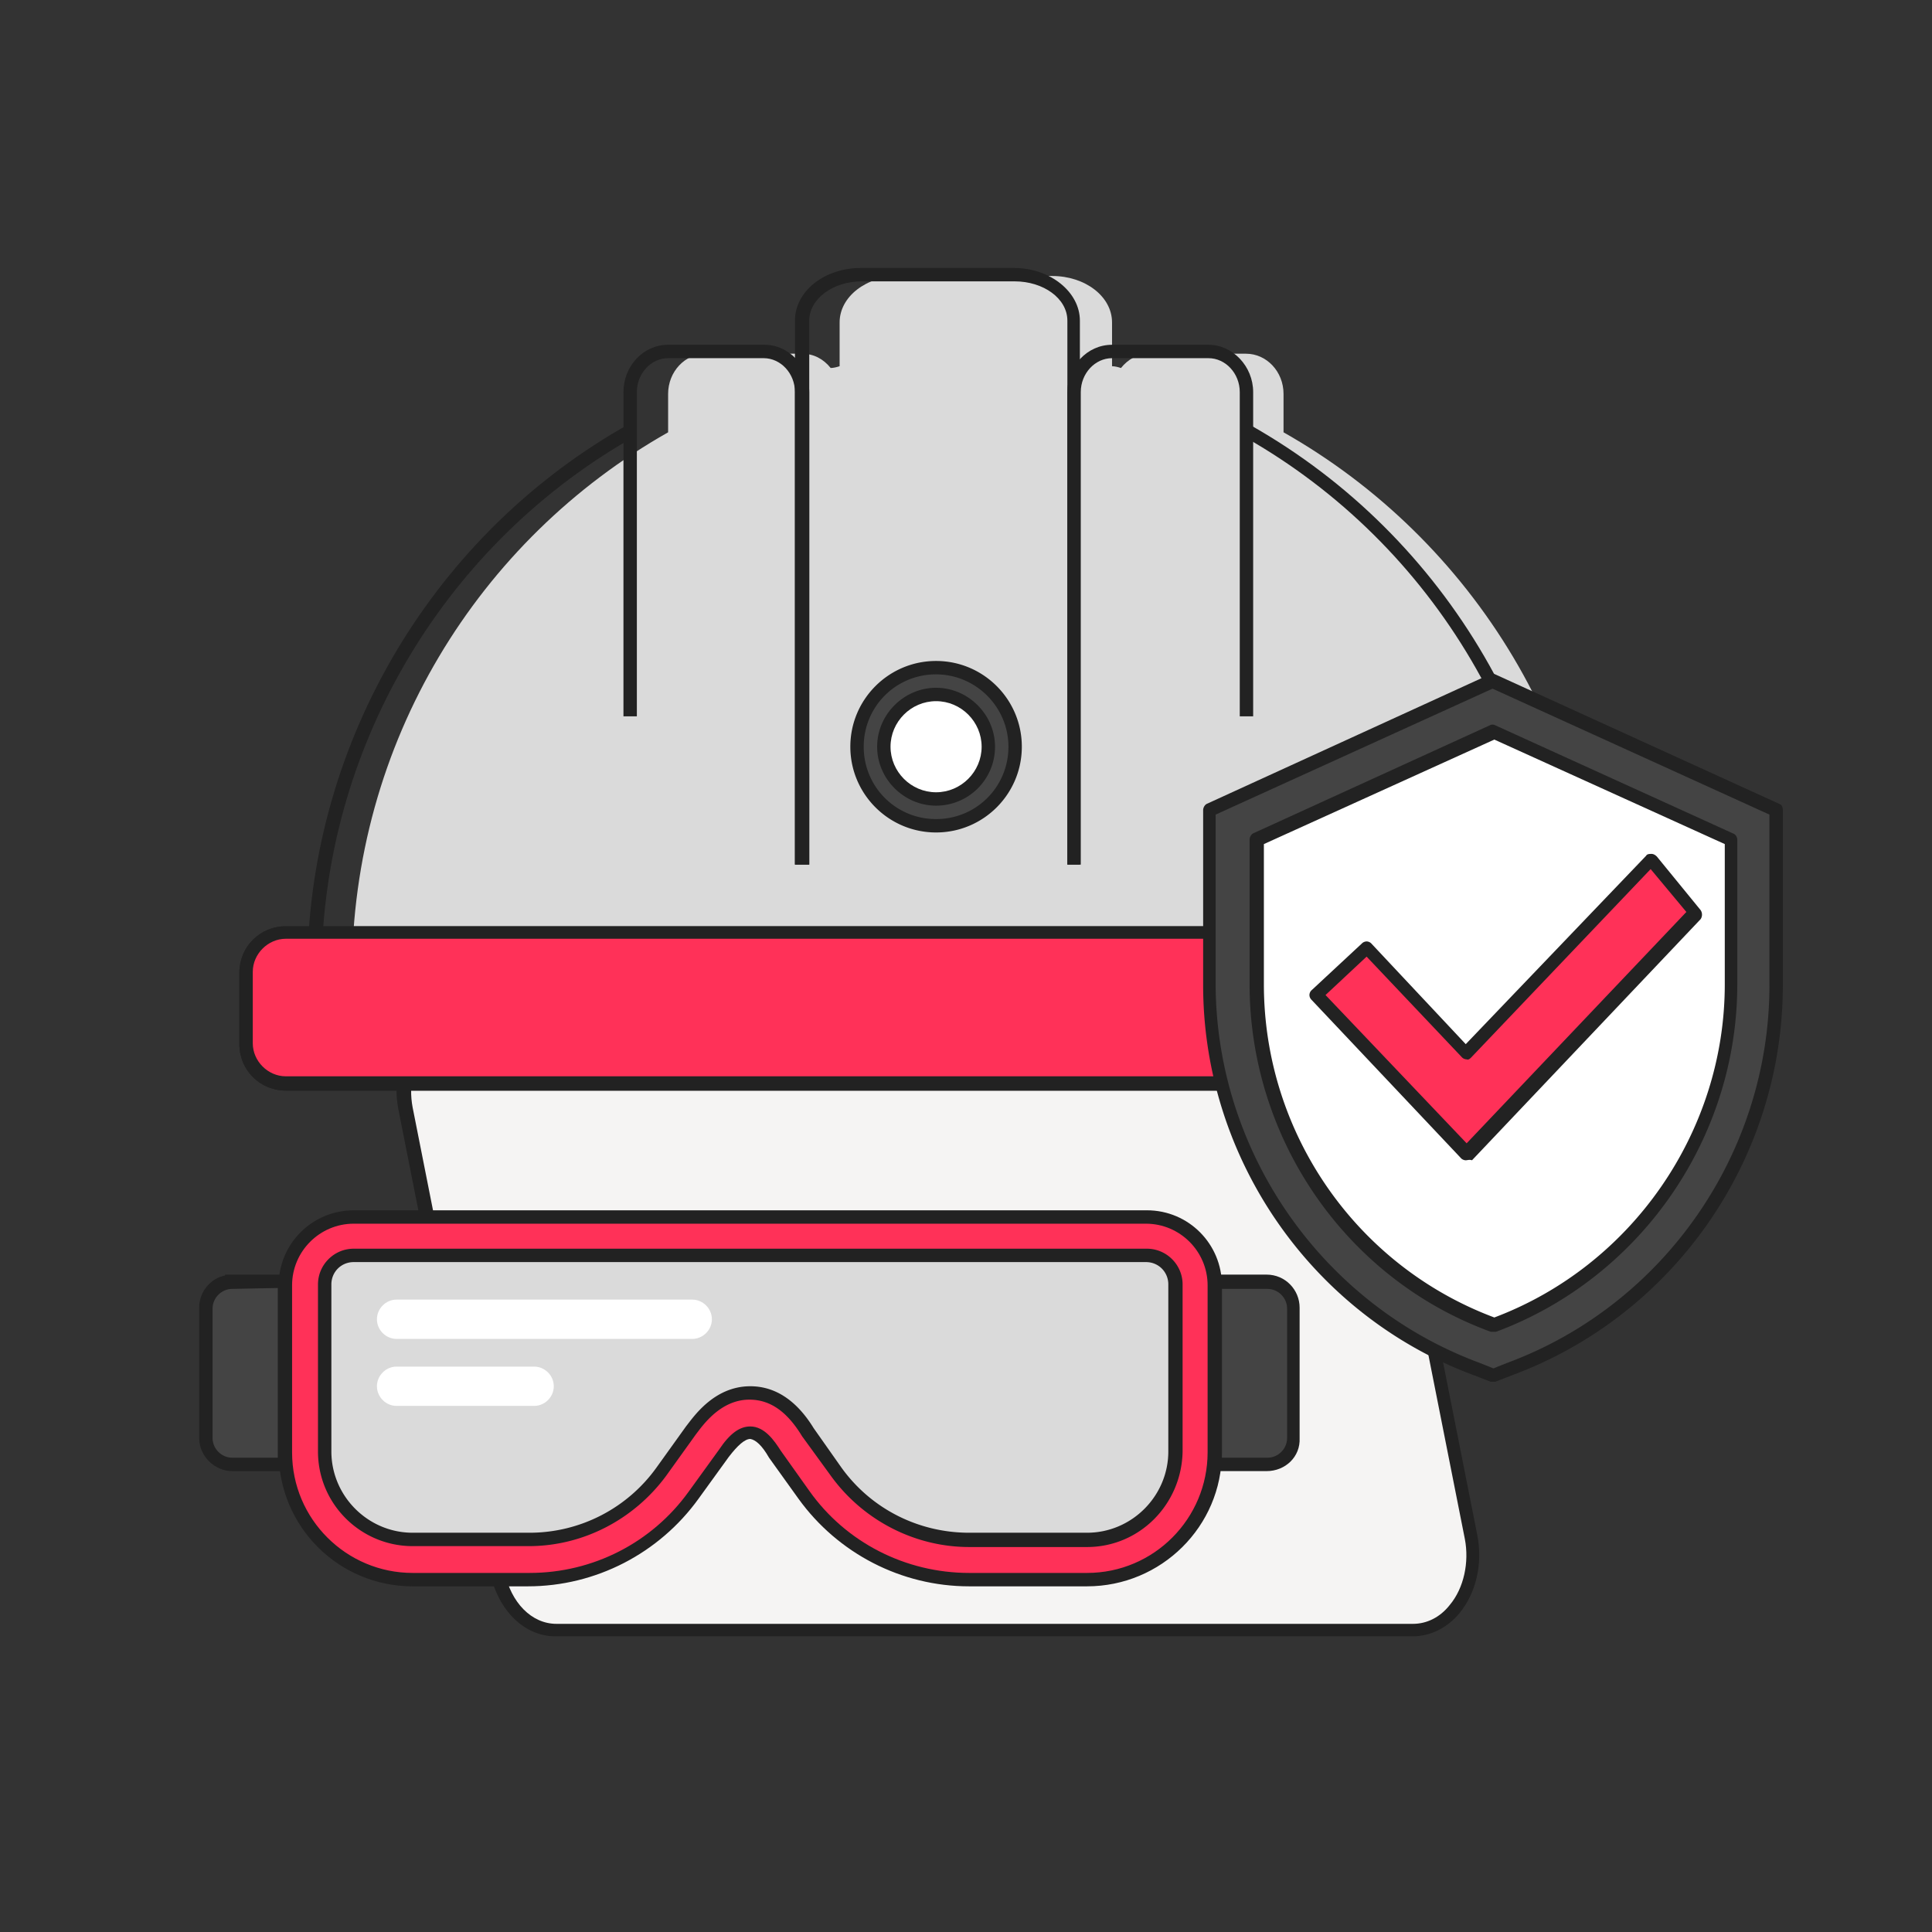
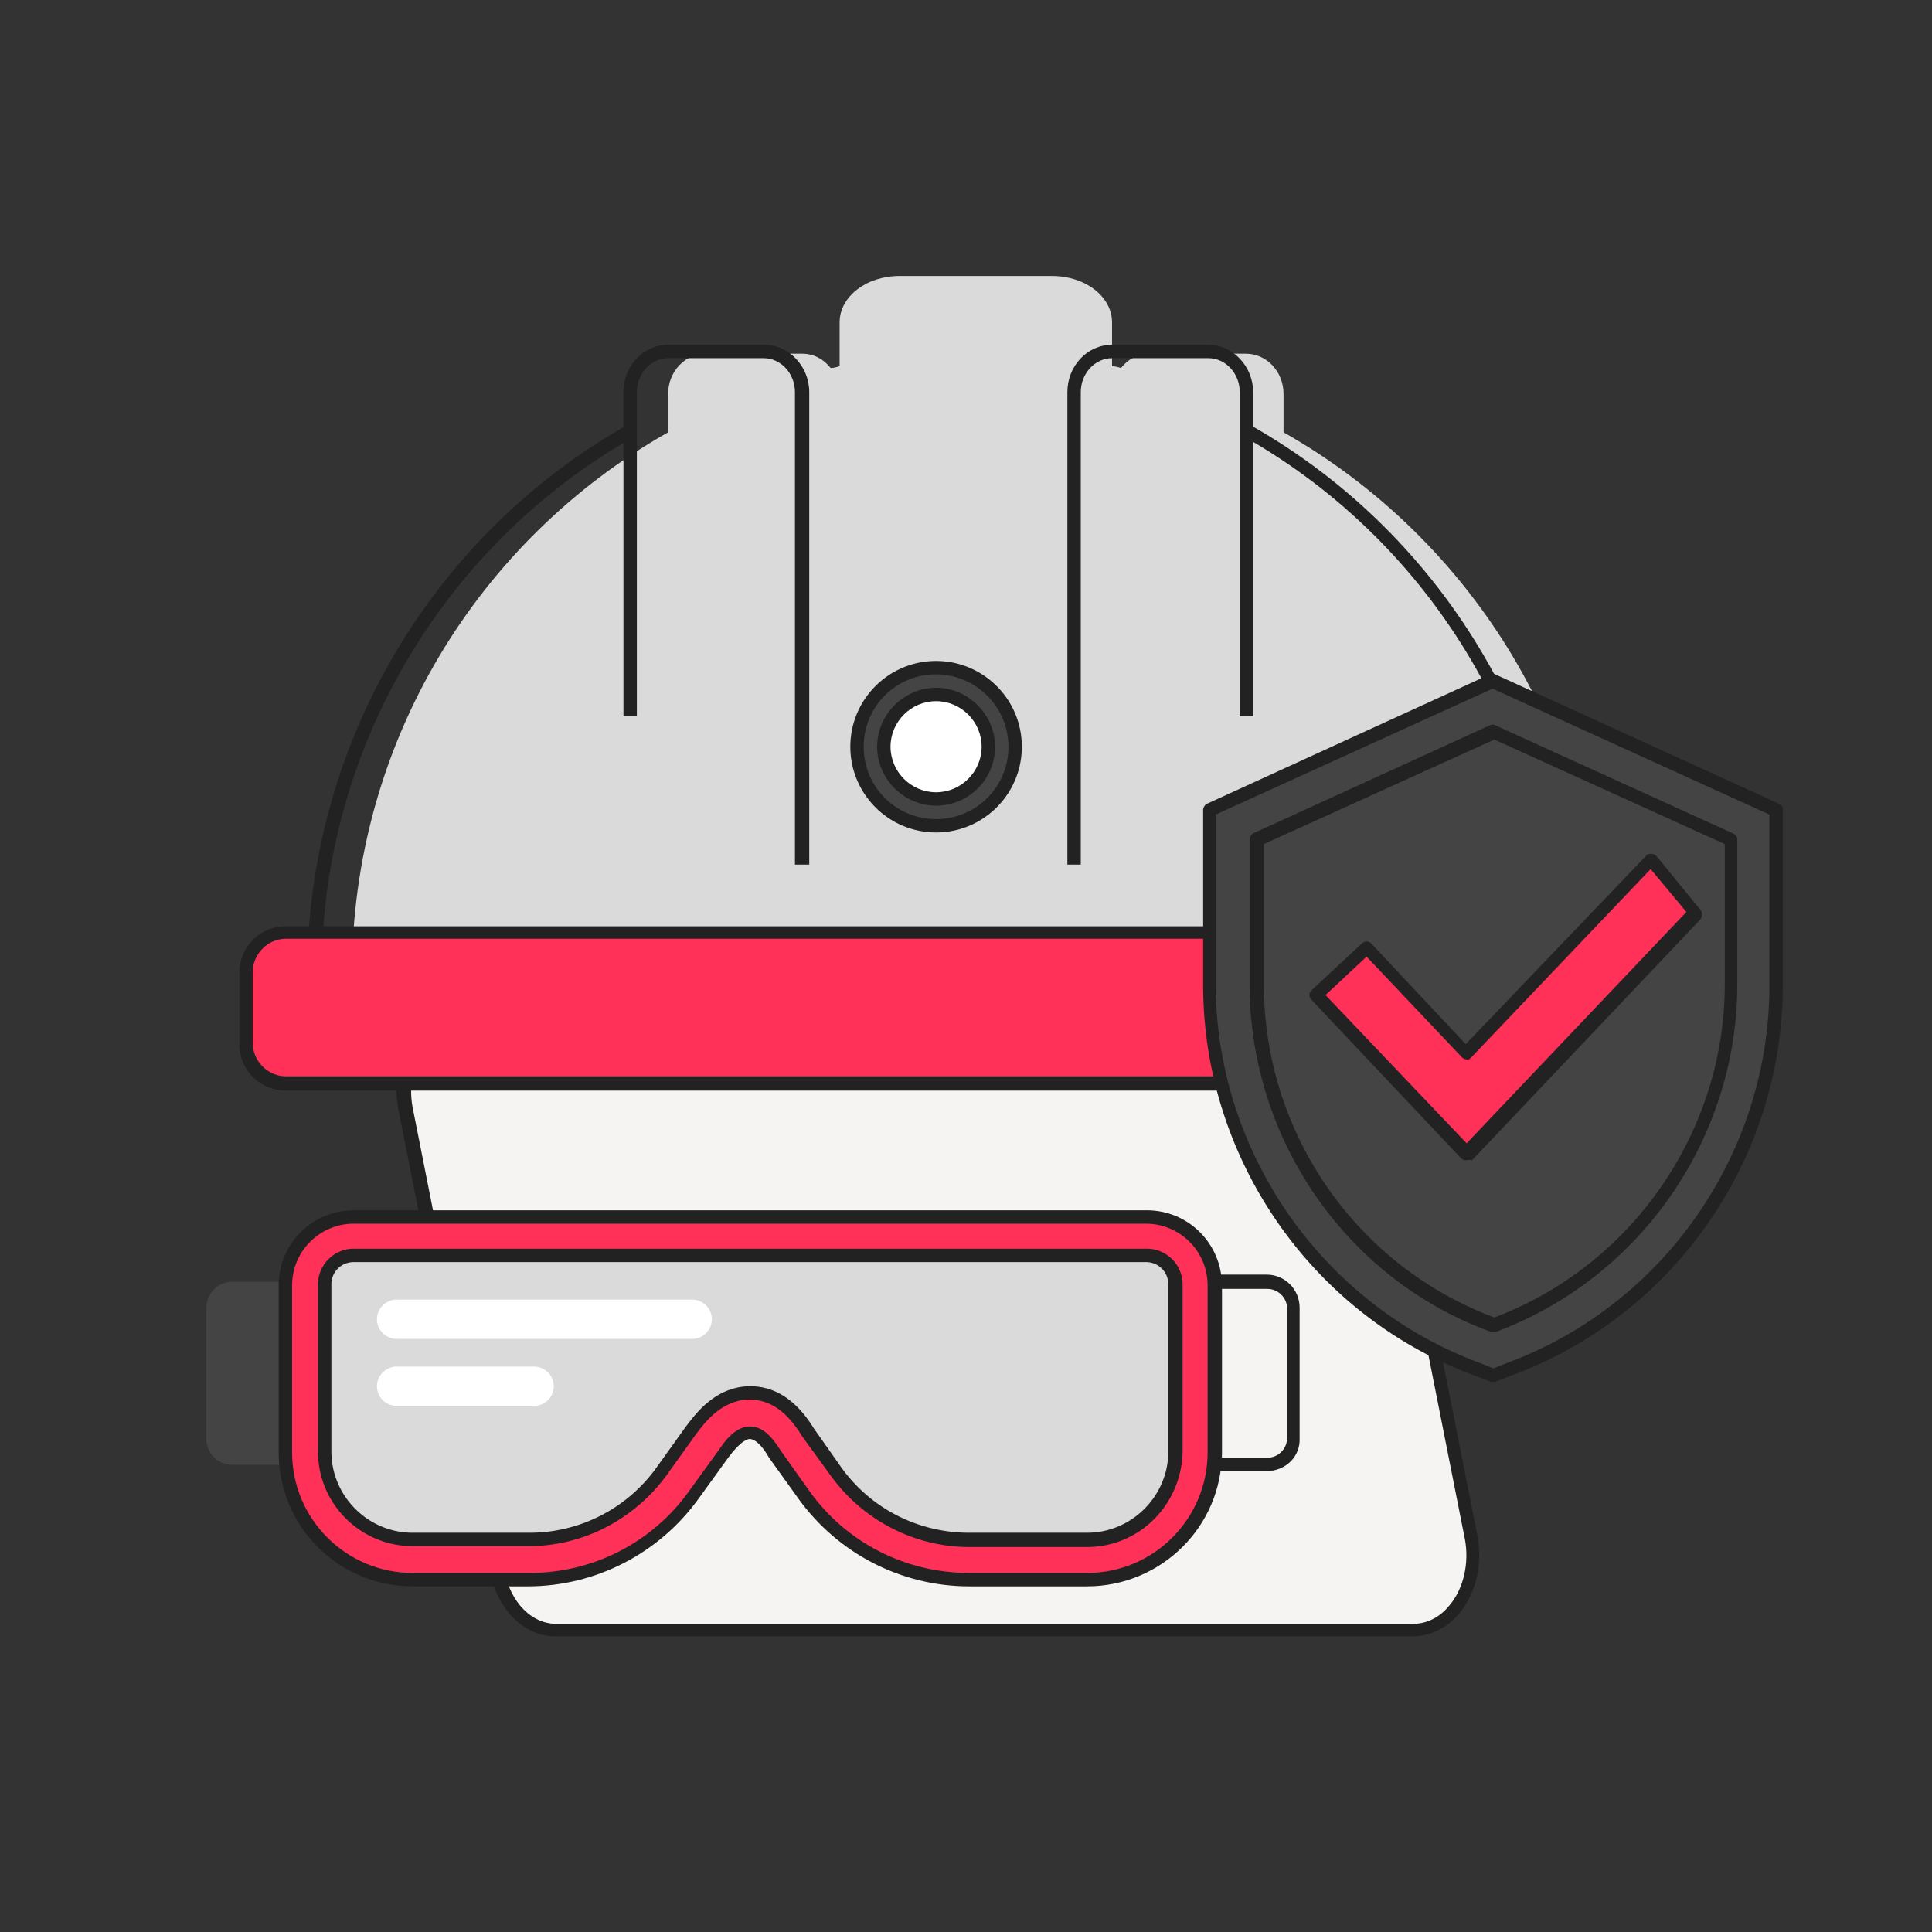
<svg xmlns="http://www.w3.org/2000/svg" width="400" height="400" fill="none" viewBox="0 0 400 400">
  <rect x="0" y="0" width="400" height="400" fill="#333333" stroke="none" />
  <path fill="#F5F4F3" d="M273.324 210.263H96.163c-8.137 0-14.055 9.431-12.02 19.232l19.047 96.163c1.295 7.027 6.288 11.835 12.02 11.835h177.347c8.137 0 14.054-9.431 12.02-19.232l-19.048-96.163c-1.479-6.842-6.472-11.835-12.205-11.835Z" />
  <path fill="#222" d="M292.372 338.789H115.026c-6.473 0-11.836-5.363-13.5-12.945l-19.048-96.163c-1.11-5.733.185-11.835 3.699-16.089 2.589-3.143 6.102-4.808 9.801-4.808h177.346c6.473 0 11.836 5.363 13.5 12.945l19.048 96.163c1.109 5.733-.185 11.835-3.699 16.089-2.589 3.143-6.103 4.808-9.801 4.808ZM96.162 211.743c-2.773 0-5.547 1.295-7.581 3.884-2.959 3.513-4.069 8.876-3.144 13.684l19.048 96.163c1.294 6.288 5.548 10.726 10.725 10.726h177.347c2.774 0 5.548-1.295 7.582-3.884 2.959-3.513 4.068-8.876 3.144-13.684l-19.048-96.163c-1.295-6.288-5.548-10.726-10.726-10.726H96.163Z" />
  <path fill="#DADADA" d="M265.742 89.505v-7.952c0-4.623-3.514-8.322-7.767-8.322h-19.972c-2.404 0-4.438 1.11-5.918 2.96-.555-.186-1.294-.37-1.849-.37v-9.062c0-5.363-5.548-9.616-12.39-9.616h-31.623c-6.842 0-12.39 4.253-12.39 9.616v9.061c-.555.185-1.295.37-1.85.37-1.479-1.85-3.513-2.959-5.917-2.959h-19.973c-4.253 0-7.767 3.699-7.767 8.322v7.952c-39.204 22.191-65.464 64.17-65.464 112.436h258.53c0-48.081-26.445-90.245-65.65-112.436Z" />
  <path fill="#222" d="M324.919 202.867H63.616v-1.295c0-46.232 24.78-89.505 64.909-112.806l1.295-.74 1.479 2.404-1.294.74c-38.835 22.561-63.06 64.355-63.43 109.108H322.33c-.555-45.492-25.15-87.471-64.725-109.848l1.295-2.404c40.869 23.116 66.204 66.759 66.204 113.731v1.11h-.185Z" />
  <path fill="#fff" d="M59.177 193.066h269.071a8.288 8.288 0 0 1 8.322 8.322v14.794a8.287 8.287 0 0 1-8.322 8.322H59.177a8.287 8.287 0 0 1-8.322-8.322v-14.794a8.288 8.288 0 0 1 8.322-8.322Z" />
-   <path fill="#222" d="M328.248 225.798H59.178c-5.364 0-9.617-4.253-9.617-9.616v-14.794c0-5.363 4.253-9.617 9.616-9.617h269.071c5.363 0 9.616 4.254 9.616 9.617v14.794c0 5.178-4.253 9.616-9.616 9.616ZM59.178 194.36c-3.7 0-6.843 3.144-6.843 6.843v14.794c0 3.699 3.143 6.842 6.842 6.842h269.071c3.698 0 6.842-3.143 6.842-6.842v-14.794c0-3.699-3.144-6.843-6.842-6.843H59.178ZM223.763 179.011h-2.774V66.389c0-4.623-4.993-8.137-10.91-8.137h-31.623c-6.103 0-10.911 3.699-10.911 8.137v112.622h-2.959V66.389c0-6.102 6.103-10.91 13.685-10.91h31.623c7.582 0 13.684 4.993 13.684 10.91v112.622h.185Z" />
  <path fill="#222" d="M223.763 179.011h-2.774V81.184c0-5.363 4.069-9.801 9.247-9.801h19.972c4.993 0 9.246 4.438 9.246 9.801v67.129h-2.774V81.184c0-3.883-2.958-7.027-6.472-7.027h-19.972c-3.514 0-6.473 3.144-6.473 7.027v97.827ZM167.36 179.011h-2.774V81.184c0-3.883-2.959-7.027-6.472-7.027h-19.788c-3.513 0-6.472 3.144-6.472 7.027v67.129h-2.774V81.184c0-5.363 4.069-9.801 9.246-9.801h19.973c4.993 0 9.246 4.438 9.246 9.801v97.827h-.185Z" />
  <path fill="#FF3158" d="M59.177 193.066h269.071a8.288 8.288 0 0 1 8.322 8.322v14.794a8.287 8.287 0 0 1-8.322 8.322H59.177a8.287 8.287 0 0 1-8.322-8.322v-14.794a8.288 8.288 0 0 1 8.322-8.322Z" />
  <path fill="#222" d="M328.248 225.798H59.178c-5.364 0-9.617-4.253-9.617-9.616v-14.794c0-5.363 4.253-9.617 9.616-9.617h269.071c5.363 0 9.616 4.254 9.616 9.617v14.794c0 5.178-4.253 9.616-9.616 9.616ZM59.178 194.36c-3.7 0-6.843 3.144-6.843 6.843v14.794c0 3.699 3.143 6.842 6.842 6.842h269.071c3.698 0 6.842-3.143 6.842-6.842v-14.794c0-3.699-3.144-6.843-6.842-6.843H59.178Z" />
  <path fill="#444" d="M193.805 170.874c8.988 0 16.274-7.286 16.274-16.274 0-8.988-7.286-16.274-16.274-16.274-8.988 0-16.274 7.286-16.274 16.274 0 8.988 7.286 16.274 16.274 16.274Z" />
  <path fill="#222" d="M193.805 172.353c-9.801 0-17.753-7.952-17.753-17.753s7.952-17.753 17.753-17.753 17.753 7.952 17.753 17.753-7.952 17.753-17.753 17.753Zm0-32.732a14.916 14.916 0 0 0-14.979 14.979 14.916 14.916 0 0 0 14.979 14.979 14.916 14.916 0 0 0 14.979-14.979c0-8.322-6.842-14.979-14.979-14.979Z" />
  <path fill="#fff" d="M193.805 165.511c6.026 0 10.911-4.885 10.911-10.911s-4.885-10.911-10.911-10.911-10.911 4.885-10.911 10.911 4.885 10.911 10.911 10.911Z" />
  <path fill="#222" d="M193.805 166.805c-6.658 0-12.205-5.548-12.205-12.205 0-6.658 5.547-12.205 12.205-12.205 6.657 0 12.205 5.547 12.205 12.205 0 6.842-5.548 12.205-12.205 12.205Zm0-21.637c-5.178 0-9.431 4.254-9.431 9.432 0 5.178 4.253 9.431 9.431 9.431 5.178 0 9.431-4.253 9.431-9.431 0-5.178-4.253-9.432-9.431-9.432Z" />
  <path fill="#444" d="M305.871 283.495c-33.102-12.205-55.293-44.198-55.293-79.519V167.73l58.622-26.815 58.622 26.815v36.246c0 35.321-22.191 67.314-55.293 79.519l-3.329 1.294-3.329-1.294Z" />
  <path fill="#222" d="M309.2 286.083h-.555l-3.328-1.294c-33.657-12.39-56.219-44.938-56.219-80.814v-36.246c0-.555.37-1.109.74-1.294l58.622-26.815a1.18 1.18 0 0 1 1.11 0l58.807 26.815c.555.185.74.739.74 1.294v36.246c0 36.061-22.561 68.424-56.218 80.814l-3.329 1.294h-.37Zm-2.774-3.883 2.774 1.109 2.774-1.109c32.547-12.02 54.369-43.458 54.369-78.225v-35.321l-57.328-26.075-57.328 26.075v35.321c.185 34.767 22.192 66.205 54.739 78.225Z" />
-   <path fill="#fff" d="M358.206 173.833 309.2 151.642l-49.006 22.191v29.958c0 32.363 20.342 59.917 49.006 70.643 28.664-10.541 49.006-38.095 49.006-70.643v-29.958Z" />
  <path fill="#222" d="M309.2 275.728h-.555c-29.958-10.91-49.93-39.944-49.93-71.937v-29.958c0-.555.37-1.11.74-1.295l49.006-22.376a1.177 1.177 0 0 1 1.109 0l49.191 22.376c.555.185.925.74.925 1.295v29.958c0 31.993-20.157 60.842-49.931 71.937h-.555Zm-47.526-100.97v29.033c0 30.698 19.047 58.253 47.711 68.979 28.479-10.726 47.712-38.465 47.712-68.979v-29.033l-47.712-21.637-47.711 21.637Z" />
  <path fill="#FF3158" d="m272.399 206.011 10.541-9.986 20.527 22.007 38.281-40.13 9.246 11.096-47.527 49.746-31.068-32.733Z" />
  <path fill="#222" d="M303.467 240.222c-.369 0-.739-.185-.924-.369l-31.068-32.918a1.41 1.41 0 0 1-.37-.924c0-.37.185-.74.37-.925l10.541-9.801c.185-.185.555-.37.924-.37.37 0 .74.185.925.37l19.602 20.897 37.356-39.02c.185-.37.74-.37 1.11-.37.369 0 .739.185 1.109.555l9.062 11.095a1.684 1.684 0 0 1 0 1.85l-47.342 49.93c-.555-.185-.925 0-1.295 0Zm-29.033-34.211 29.218 30.698 45.493-47.897-7.397-8.876-37.171 39.02c-.185.185-.555.554-.925.37a1.41 1.41 0 0 1-.924-.37l-19.788-20.897-8.506 7.952Z" />
-   <path fill="#444" d="M251.502 265.373h10.726c2.959 0 5.548 2.404 5.548 5.548v26.815c0 2.958-2.404 5.547-5.548 5.547h-10.726v-37.91Z" />
  <path fill="#222" d="M262.228 304.578h-12.205v-40.684h12.205c3.884 0 6.843 3.143 6.843 6.842v26.999c.185 3.884-2.959 6.843-6.843 6.843Zm-9.246-2.774h9.431c2.219 0 4.069-1.849 4.069-4.069v-26.814c0-2.219-1.85-4.069-4.069-4.069h-9.431v34.952Z" />
  <path fill="#444" d="M48.081 265.373h10.911v37.91h-10.91a5.367 5.367 0 0 1-5.364-5.363v-26.999c0-3.144 2.405-5.548 5.363-5.548Z" />
-   <path fill="#222" d="M60.287 304.578H48.08c-3.698 0-6.842-3.144-6.842-6.843v-26.999c0-3.329 2.404-6.103 5.363-6.658v-.184h13.685v40.684ZM48.08 266.852c-2.219 0-4.068 1.85-4.068 4.069v26.814c0 2.22 1.85 4.069 4.068 4.069h9.432v-35.137l-9.432.185Z" />
  <path fill="#FF3158" d="M225.058 327.139h-24.411c-13.5 0-26.26-6.657-34.212-17.568l-5.917-8.507c-3.514-5.732-6.473-5.917-10.541 0l-6.103 8.507c-7.952 10.911-20.527 17.383-34.212 17.383H85.437c-14.61 0-26.445-11.835-26.445-26.444v-34.582c0-7.767 6.288-14.24 14.24-14.24h164.216c7.767 0 14.239 6.288 14.239 14.24v34.582c-.185 14.794-12.02 26.629-26.629 26.629Z" />
  <path fill="#222" d="M225.058 328.433h-24.411c-14.054 0-27.184-6.842-35.321-18.123l-6.103-8.507c-1.479-2.589-2.774-3.698-3.883-3.883-1.11 0-2.589 1.294-4.439 3.698l-6.287 8.692c-8.137 11.281-21.267 18.123-35.321 18.123H85.437c-15.35 0-27.74-12.39-27.74-27.739v-34.582c0-8.692 7.028-15.534 15.534-15.534h164.217c8.691 0 15.534 7.027 15.534 15.534v34.582c0 15.349-12.575 27.739-27.924 27.739Zm-69.718-33.102c.185 0 .185 0 0 0 2.959 0 4.993 2.959 6.287 4.993l5.918 8.322c7.582 10.725 19.972 17.013 33.102 17.013h24.411c13.869 0 24.965-11.281 24.965-24.965v-34.582c0-7.027-5.733-12.76-12.76-12.76H73.232c-7.028 0-12.76 5.733-12.76 12.76v34.582c0 13.869 11.28 24.965 24.965 24.965h24.225c13.13 0 25.336-6.288 32.918-16.828l6.287-8.692c2.219-3.329 4.254-4.808 6.473-4.808Z" />
  <path fill="#DADADA" d="M200.832 318.816c-10.911 0-21.082-5.363-27.554-14.054l-5.918-8.137c-1.479-2.219-5.178-8.137-12.02-8.137s-10.911 5.918-12.205 7.952l-6.103 8.507c-6.288 8.876-16.644 14.054-27.369 14.054H85.437c-9.986 0-18.123-8.137-18.123-18.123v-34.581c0-3.329 2.774-5.918 5.918-5.918h164.216c3.329 0 5.918 2.589 5.918 5.918v34.581c0 9.986-8.137 18.123-18.123 18.123l-24.411-.185Z" />
  <path fill="#222" d="M225.058 320.295h-24.411c-11.28 0-22.006-5.548-28.664-14.794l-5.917-8.137c-3.144-5.178-6.658-7.582-10.911-7.582-6.103 0-9.801 5.548-11.096 7.212l-6.102 8.507c-6.658 9.062-17.199 14.609-28.479 14.609H85.437c-10.726 0-19.602-8.691-19.602-19.602v-34.582c0-4.068 3.328-7.397 7.397-7.397h164.216c4.068 0 7.397 3.329 7.397 7.397v34.582c-.185 10.911-8.876 19.787-19.787 19.787Zm-69.718-33.287c5.178 0 9.616 2.959 13.13 8.692l5.732 8.137c6.103 8.506 15.904 13.5 26.445 13.5h24.411c9.246 0 16.828-7.583 16.828-16.829v-34.582c0-2.589-2.034-4.623-4.623-4.623H73.232c-2.59 0-4.624 2.034-4.624 4.623v34.582c0 9.246 7.582 16.829 16.829 16.829h24.225a32.342 32.342 0 0 0 26.26-13.5l6.103-8.507c1.479-1.849 5.733-8.322 13.315-8.322Z" />
  <path fill="#fff" d="M82.108 269.07h61.211c2.219 0 4.069 1.85 4.069 4.069s-1.85 4.068-4.069 4.068H82.108c-2.22 0-4.068-1.849-4.068-4.068 0-2.219 1.849-4.069 4.068-4.069ZM82.108 282.94h28.479c2.219 0 4.068 1.85 4.068 4.069s-1.849 4.068-4.068 4.068H82.108c-2.22 0-4.068-1.849-4.068-4.068 0-2.219 1.849-4.069 4.068-4.069Z" />
</svg>